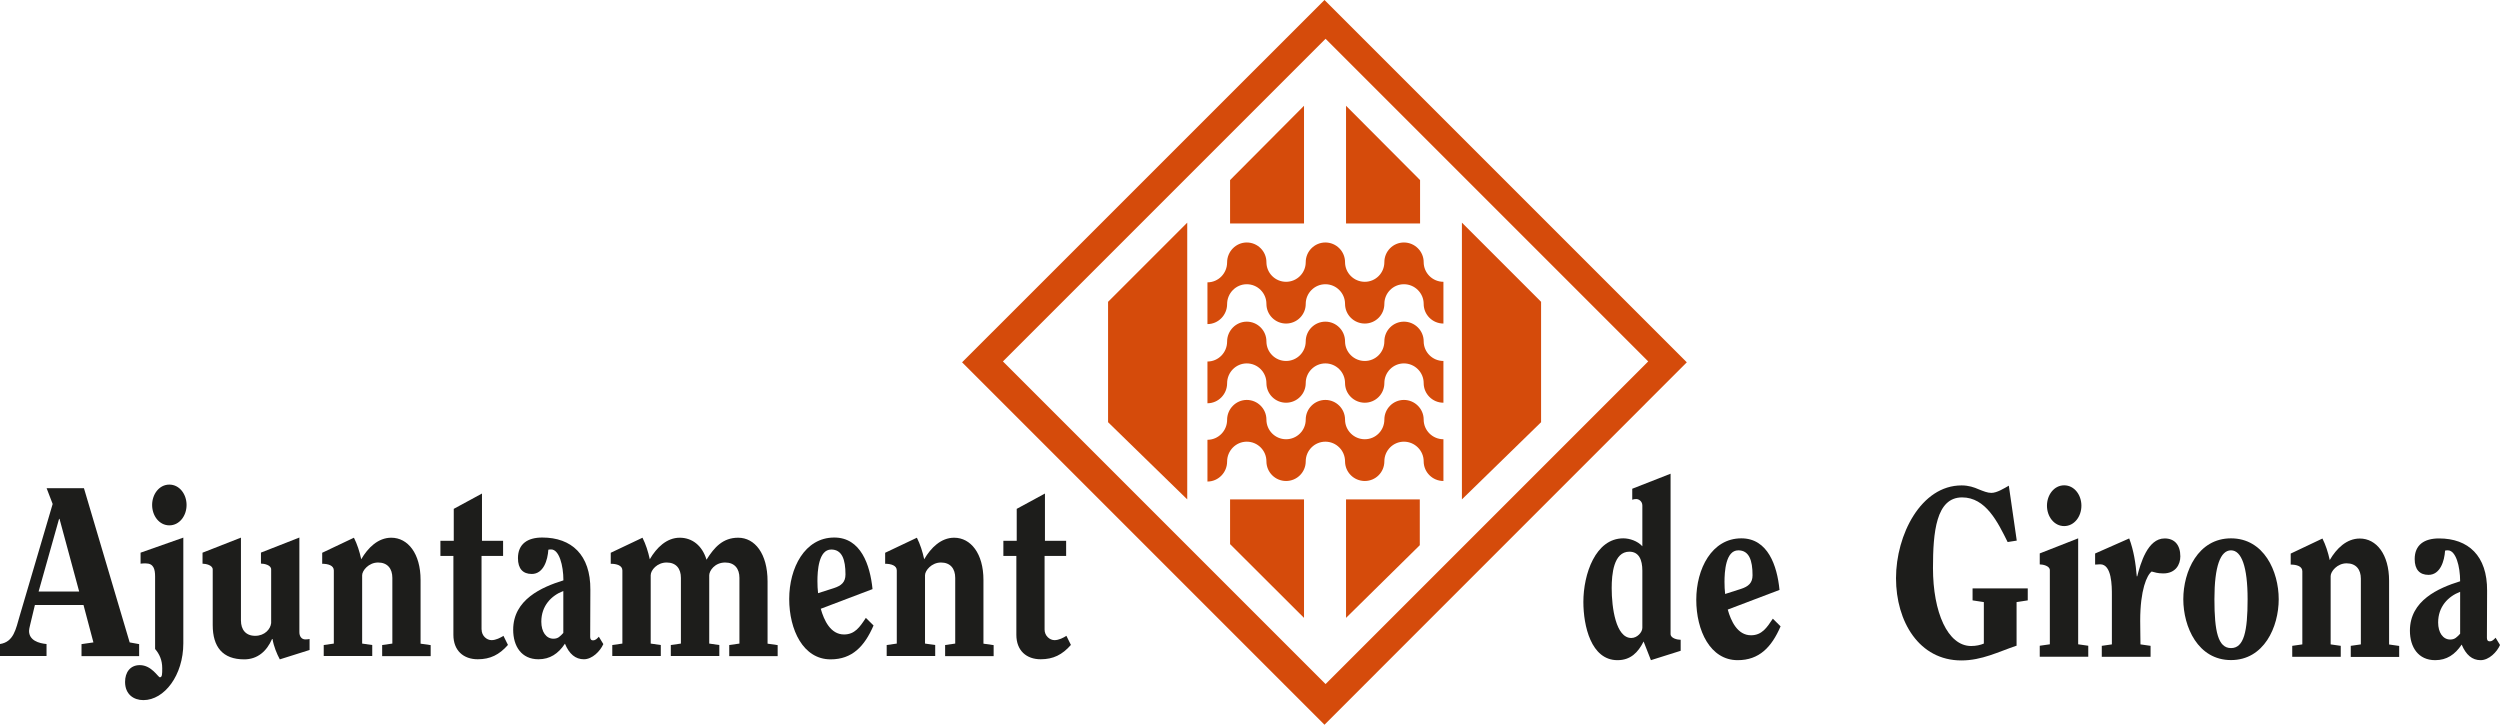
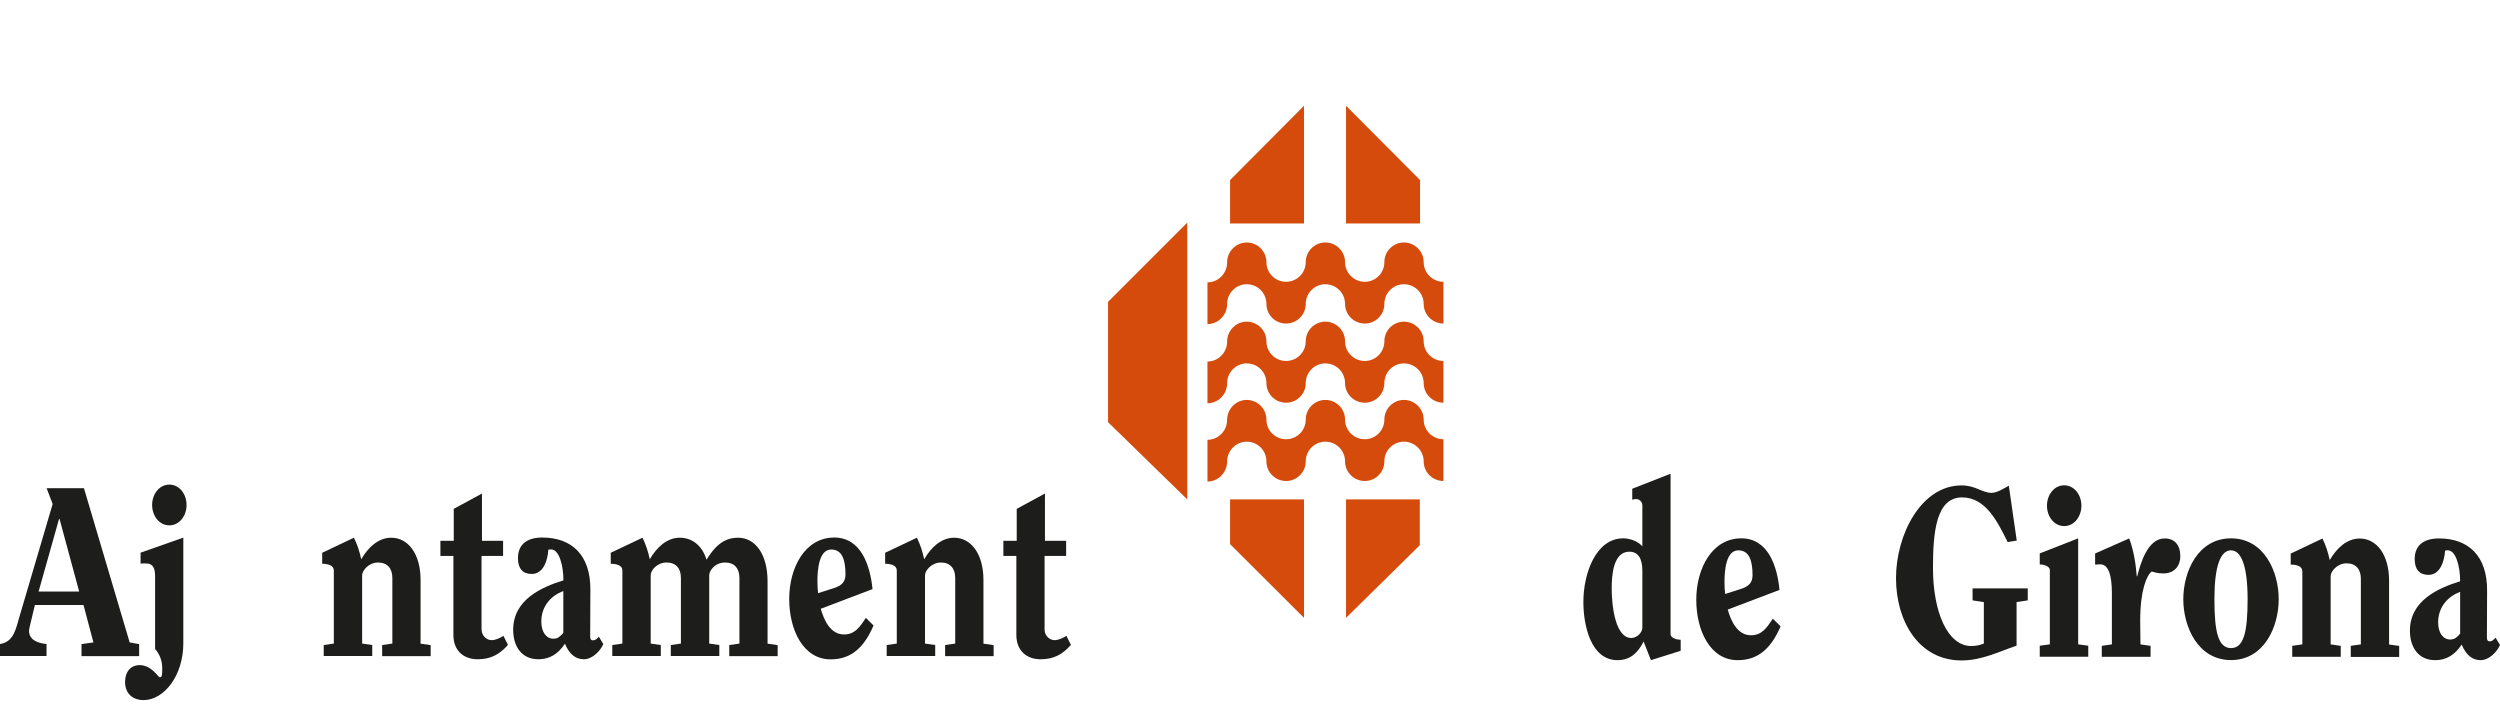
<svg xmlns="http://www.w3.org/2000/svg" id="Capa_2" data-name="Capa 2" viewBox="0 0 277.24 80.37">
  <defs>
    <style>      .cls-1 {        fill: #1d1d1b;      }      .cls-1, .cls-2 {        stroke-width: 0px;      }      .cls-2 {        fill: #d54b0b;      }    </style>
  </defs>
  <g id="Foreground">
    <g>
-       <path class="cls-2" d="m111.22,40.08L147,4.3l35.78,35.78-35.78,35.78-35.78-35.78Zm35.66,40.29l40.18-40.19L146.88,0l-40.19,40.18,40.19,40.19Z" />
      <g>
        <path class="cls-2" d="m160.07,35.88c-1.21,0-2.19-.98-2.19-2.18s-.99-2.18-2.19-2.18-2.17.98-2.17,2.18-.96,2.18-2.17,2.18-2.19-.98-2.19-2.18-.98-2.18-2.18-2.18-2.18.98-2.18,2.18-.97,2.18-2.18,2.18-2.18-.98-2.18-2.18-.97-2.18-2.18-2.18-2.18,1-2.18,2.21-.98,2.21-2.18,2.21v-4.63c1.21,0,2.18-1,2.18-2.21s.98-2.21,2.18-2.21,2.18.98,2.18,2.18.97,2.18,2.18,2.18,2.18-.98,2.18-2.18.98-2.18,2.18-2.18,2.18.98,2.18,2.18.98,2.18,2.19,2.18,2.17-.98,2.17-2.18.97-2.18,2.17-2.18,2.19.98,2.19,2.18.98,2.18,2.19,2.18v4.63Z" />
        <path class="cls-2" d="m160.07,44.66c-1.21,0-2.19-.98-2.19-2.18s-.99-2.18-2.19-2.18-2.17.98-2.17,2.18-.96,2.18-2.17,2.18-2.19-.98-2.19-2.18-.98-2.18-2.18-2.18-2.18.98-2.18,2.18-.97,2.18-2.18,2.18-2.18-.98-2.18-2.18-.97-2.18-2.18-2.18-2.18,1-2.18,2.21-.98,2.21-2.18,2.21v-4.63c1.21,0,2.18-1,2.18-2.21s.98-2.21,2.18-2.21,2.18.98,2.18,2.18.97,2.18,2.18,2.18,2.18-.98,2.18-2.18.98-2.18,2.18-2.18,2.18.98,2.18,2.18.98,2.18,2.19,2.18,2.17-.98,2.17-2.18.97-2.18,2.17-2.18,2.19.98,2.19,2.18.98,2.18,2.19,2.18v4.63Z" />
        <path class="cls-2" d="m160.07,53.34c-1.21,0-2.19-.98-2.19-2.18s-.99-2.18-2.19-2.18-2.17.98-2.17,2.18-.96,2.18-2.17,2.18-2.19-.98-2.19-2.18-.98-2.18-2.18-2.18-2.18.98-2.18,2.18-.97,2.18-2.18,2.18-2.18-.98-2.18-2.18-.97-2.18-2.18-2.18-2.18,1-2.18,2.21-.98,2.21-2.18,2.21v-4.63c1.21,0,2.18-1,2.18-2.21s.98-2.21,2.18-2.21,2.18.98,2.18,2.18.97,2.18,2.18,2.18,2.18-.98,2.18-2.18.98-2.18,2.18-2.18,2.18.98,2.18,2.18.98,2.18,2.19,2.18,2.17-.98,2.17-2.18.97-2.18,2.17-2.18,2.19.98,2.19,2.18.98,2.18,2.19,2.18v4.63Z" />
        <polygon class="cls-2" points="136.41 60.34 136.41 55.38 144.61 55.38 144.61 68.52 136.41 60.34" />
        <polygon class="cls-2" points="149.27 68.52 149.27 55.38 157.45 55.38 157.45 60.46 149.27 68.52" />
        <polygon class="cls-2" points="136.41 19.97 136.41 24.78 144.61 24.78 144.61 11.73 136.41 19.97" />
        <polygon class="cls-2" points="157.48 19.97 157.48 24.78 149.27 24.78 149.27 11.73 157.48 19.97" />
        <polygon class="cls-2" points="122.88 46.82 122.88 33.47 131.66 24.69 131.66 55.38 122.88 46.82" />
-         <polygon class="cls-2" points="170.9 46.82 170.9 33.47 162.12 24.69 162.12 55.38 170.9 46.82" />
        <g>
          <g>
            <path class="cls-1" d="m0,72.75v-1.33c1.53-.24,1.75-1.65,2.18-3.11l3.66-12.42-.67-1.75h4.14l5.07,17.1,1.05.19v1.33h-6.39v-1.33l1.32-.19-1.1-4.15H3.87l-.53,2.21c-.07.29-.12.53-.12.66,0,1.06,1.08,1.38,1.94,1.46v1.33H0Zm4.28-7.15h4.5l-2.18-8.06h-.05l-2.27,8.06Z" />
            <path class="cls-1" d="m20.33,71.34c0,3.54-2.1,6.3-4.43,6.3-1.08,0-2.03-.64-2.03-2.02,0-1.06.57-1.86,1.63-1.86,1.32,0,2.03,1.35,2.23,1.35.26,0,.26-.37.26-1.01,0-.9-.31-1.57-.79-2.13v-8.03c0-.83-.17-1.46-1.03-1.46-.22,0-.41,0-.58.03v-1.22l4.74-1.67v11.72Zm.36-15.34c0,1.2-.79,2.26-1.91,2.26s-1.91-1.06-1.91-2.26.79-2.26,1.91-2.26,1.91,1.06,1.91,2.26Z" />
-             <path class="cls-1" d="m26.72,59.61v9.2c0,1.01.53,1.7,1.58,1.7s1.7-.74,1.77-1.41v-5.96c0-.48-.77-.64-1.13-.64v-1.22l4.26-1.67v10.5c0,.45.24.8.67.8.22,0,.36-.03.46-.05v1.22l-3.3,1.04c-.33-.61-.67-1.43-.81-2.26h-.05c-.6,1.38-1.63,2.26-3.09,2.26-2.39,0-3.49-1.38-3.49-3.8v-6.17c0-.48-.77-.64-1.13-.64v-1.22l4.26-1.67Z" />
            <path class="cls-1" d="m42.38,72.75v-1.22l1.13-.16v-7.29c0-1.01-.53-1.7-1.58-1.7s-1.77.9-1.77,1.41v7.58l1.12.16v1.22h-5.38v-1.22l1.12-.16v-8.11c0-.56-.65-.74-1.29-.74v-1.22l3.52-1.67c.36.72.62,1.51.81,2.39.74-1.28,1.87-2.39,3.33-2.39,1.84,0,3.25,1.75,3.25,4.68v7.07l1.12.16v1.22h-5.38Z" />
            <path class="cls-1" d="m53.41,69.82c0,.69.57,1.17,1.1,1.17.48,0,1-.27,1.32-.48l.5,1.01c-.96,1.09-1.96,1.59-3.35,1.59-1.58,0-2.7-.96-2.7-2.71v-8.75h-1.44v-1.68h1.48v-3.54l3.13-1.7v5.24h2.34v1.68h-2.39v8.16Z" />
            <path class="cls-1" d="m66.9,71.44c-.34.77-1.22,1.67-2.15,1.67s-1.63-.58-2.1-1.73c-.74,1.12-1.67,1.73-2.94,1.73-1.87,0-2.8-1.43-2.8-3.27,0-3.35,3.16-4.73,5.57-5.48,0-1.67-.48-3.43-1.36-3.43-.1,0-.19,0-.31.03-.07,1.14-.53,2.69-1.84,2.69-.98,0-1.53-.58-1.53-1.75,0-1.57,1.05-2.29,2.7-2.29,3.23,0,5.36,1.91,5.33,5.79l-.02,5.21c0,.24.07.4.31.4.29,0,.45-.19.65-.4l.5.82Zm-4.43-5.9c-1.34.51-2.44,1.65-2.44,3.4,0,1.12.53,1.89,1.34,1.89.53,0,.74-.26,1.1-.64v-4.65Z" />
            <path class="cls-1" d="m80.87,72.75v-1.22l1.13-.16v-7.29c0-1.01-.53-1.7-1.58-1.7-1.17,0-1.77.93-1.77,1.41v7.58l1.12.16v1.22h-5.38v-1.22l1.12-.16v-7.29c0-1.01-.52-1.7-1.58-1.7s-1.77.85-1.77,1.41v7.58l1.12.16v1.22h-5.38v-1.22l1.12-.16v-8.11c0-.56-.64-.74-1.29-.74v-1.22l3.52-1.67c.36.72.62,1.51.81,2.39.74-1.28,1.87-2.39,3.32-2.39,1.36,0,2.49.85,2.97,2.44.86-1.38,1.82-2.44,3.51-2.44,1.84,0,3.26,1.75,3.26,4.84v6.91l1.12.16v1.22h-5.38Z" />
            <path class="cls-1" d="m96.87,69.37c-1,2.31-2.37,3.75-4.76,3.75-3.04,0-4.59-3.27-4.59-6.7s1.72-6.81,5-6.81c2.94,0,3.97,3.03,4.24,5.72l-5.74,2.18c.36,1.28,1.08,2.85,2.58,2.85,1.2,0,1.75-.82,2.42-1.84l.86.85Zm-4.4-4.15c.84-.27,1.29-.66,1.29-1.52,0-1.65-.38-2.76-1.58-2.76-1.41,0-1.53,2.39-1.53,3.51,0,.45.02.9.07,1.33l1.75-.56Z" />
            <path class="cls-1" d="m104.81,72.75v-1.22l1.12-.16v-7.29c0-1.01-.53-1.7-1.58-1.7s-1.77.9-1.77,1.41v7.58l1.13.16v1.22h-5.38v-1.22l1.12-.16v-8.11c0-.56-.65-.74-1.29-.74v-1.22l3.52-1.67c.36.72.62,1.51.81,2.39.74-1.28,1.87-2.39,3.32-2.39,1.84,0,3.25,1.75,3.25,4.68v7.07l1.13.16v1.22h-5.38Z" />
            <path class="cls-1" d="m115.84,69.82c0,.69.57,1.17,1.1,1.17.48,0,1-.27,1.32-.48l.5,1.01c-.96,1.09-1.96,1.59-3.35,1.59-1.58,0-2.7-.96-2.7-2.71v-8.75h-1.44v-1.68h1.48v-3.54l3.13-1.7v5.24h2.35v1.68h-2.39v8.16Z" />
          </g>
          <path class="cls-1" d="m185.26,52.52v17.79c0,.48.76.64,1.12.64v1.22l-3.3,1.04-.81-2.07c-.62,1.22-1.44,2.07-2.9,2.07-2.94,0-3.78-3.83-3.78-6.46,0-3.08,1.34-7.05,4.43-7.05.69,0,1.58.29,2.11.88v-4.52c0-.48-.41-.72-.67-.72-.17,0-.34.03-.45.08v-1.22l4.26-1.67Zm-3.13,17.12v-6.36c0-1.2-.38-2.1-1.44-2.1-1.75,0-1.96,2.5-1.96,4.04,0,2.18.46,5.53,2.18,5.53.65,0,1.22-.64,1.22-1.12Z" />
          <path class="cls-1" d="m197.46,69.46c-1,2.31-2.37,3.75-4.76,3.75-3.04,0-4.59-3.27-4.59-6.7s1.72-6.81,5-6.81c2.94,0,3.97,3.03,4.23,5.72l-5.74,2.18c.36,1.28,1.08,2.85,2.58,2.85,1.2,0,1.75-.83,2.42-1.84l.86.85Zm-4.4-4.15c.84-.27,1.29-.67,1.29-1.52,0-1.65-.38-2.76-1.58-2.76-1.41,0-1.53,2.39-1.53,3.51,0,.45.02.9.07,1.33l1.75-.56Z" />
          <path class="cls-1" d="m223.66,71.59c-2.04.69-3.88,1.65-6.15,1.65-4.69,0-7.25-4.31-7.25-9.12s2.77-10.29,7.27-10.29c.79,0,1.39.21,1.89.43.53.21.98.4,1.41.4.62,0,1.41-.5,1.94-.8l.88,6.09-1.01.16c-1.1-2.21-2.42-4.95-5.05-4.95-2.89,0-3.23,3.86-3.23,7.84,0,4.89,1.63,8.64,4.23,8.64.55,0,1.03-.11,1.41-.27v-4.6l-1.25-.19v-1.33h6.12v1.33l-1.24.19v4.81Z" />
          <path class="cls-1" d="m230.46,59.7v11.75l1.12.16v1.22h-5.38v-1.22l1.12-.16v-8.22c0-.48-.77-.64-1.12-.64v-1.22l4.26-1.67Zm-1.55-1.36c-1.12,0-1.91-1.06-1.91-2.26s.79-2.26,1.91-2.26,1.91,1.06,1.91,2.26-.79,2.26-1.91,2.26Z" />
          <path class="cls-1" d="m232.34,61.38l3.78-1.67c.5,1.33.72,2.76.84,4.2h.05c.36-1.41,1.15-4.2,3.04-4.2,1.1,0,1.74.72,1.74,1.99,0,.9-.52,1.89-1.89,1.89-.65,0-.96-.13-1.29-.21-.53.4-1.27,2.02-1.27,5.45,0,1.04.03,1.89.03,2.63l1.12.16v1.22h-5.41v-1.22l1.12-.16v-5.45c0-1.01,0-3.43-1.29-3.43-.19,0-.36.03-.57.03v-1.22Z" />
          <path class="cls-1" d="m252.7,66.45c0,3.08-1.63,6.75-5.29,6.75s-5.29-3.67-5.29-6.75,1.63-6.75,5.29-6.75,5.29,3.67,5.29,6.75Zm-7.13,0c0,3.59.41,5.42,1.84,5.42s1.84-1.83,1.84-5.42-.67-5.42-1.84-5.42-1.84,1.75-1.84,5.42Z" />
          <path class="cls-1" d="m260.69,72.84v-1.22l1.12-.16v-7.29c0-1.01-.53-1.7-1.58-1.7s-1.77.91-1.77,1.41v7.58l1.12.16v1.22h-5.38v-1.22l1.12-.16v-8.11c0-.56-.64-.74-1.29-.74v-1.22l3.52-1.67c.36.72.62,1.51.81,2.39.74-1.28,1.87-2.39,3.33-2.39,1.84,0,3.25,1.75,3.25,4.68v7.07l1.12.16v1.22h-5.38Z" />
          <path class="cls-1" d="m277.24,71.53c-.33.77-1.22,1.68-2.15,1.68s-1.62-.58-2.1-1.73c-.74,1.12-1.67,1.73-2.94,1.73-1.87,0-2.8-1.44-2.8-3.27,0-3.35,3.16-4.73,5.57-5.48,0-1.67-.48-3.43-1.36-3.43-.1,0-.19,0-.31.03-.07,1.14-.53,2.69-1.84,2.69-.98,0-1.53-.59-1.53-1.75,0-1.57,1.05-2.29,2.7-2.29,3.23,0,5.36,1.91,5.33,5.8l-.02,5.21c0,.24.07.4.31.4.29,0,.45-.19.65-.4l.5.82Zm-4.42-5.9c-1.34.51-2.44,1.65-2.44,3.4,0,1.12.53,1.89,1.34,1.89.53,0,.74-.27,1.1-.64v-4.65Z" />
        </g>
      </g>
    </g>
  </g>
</svg>